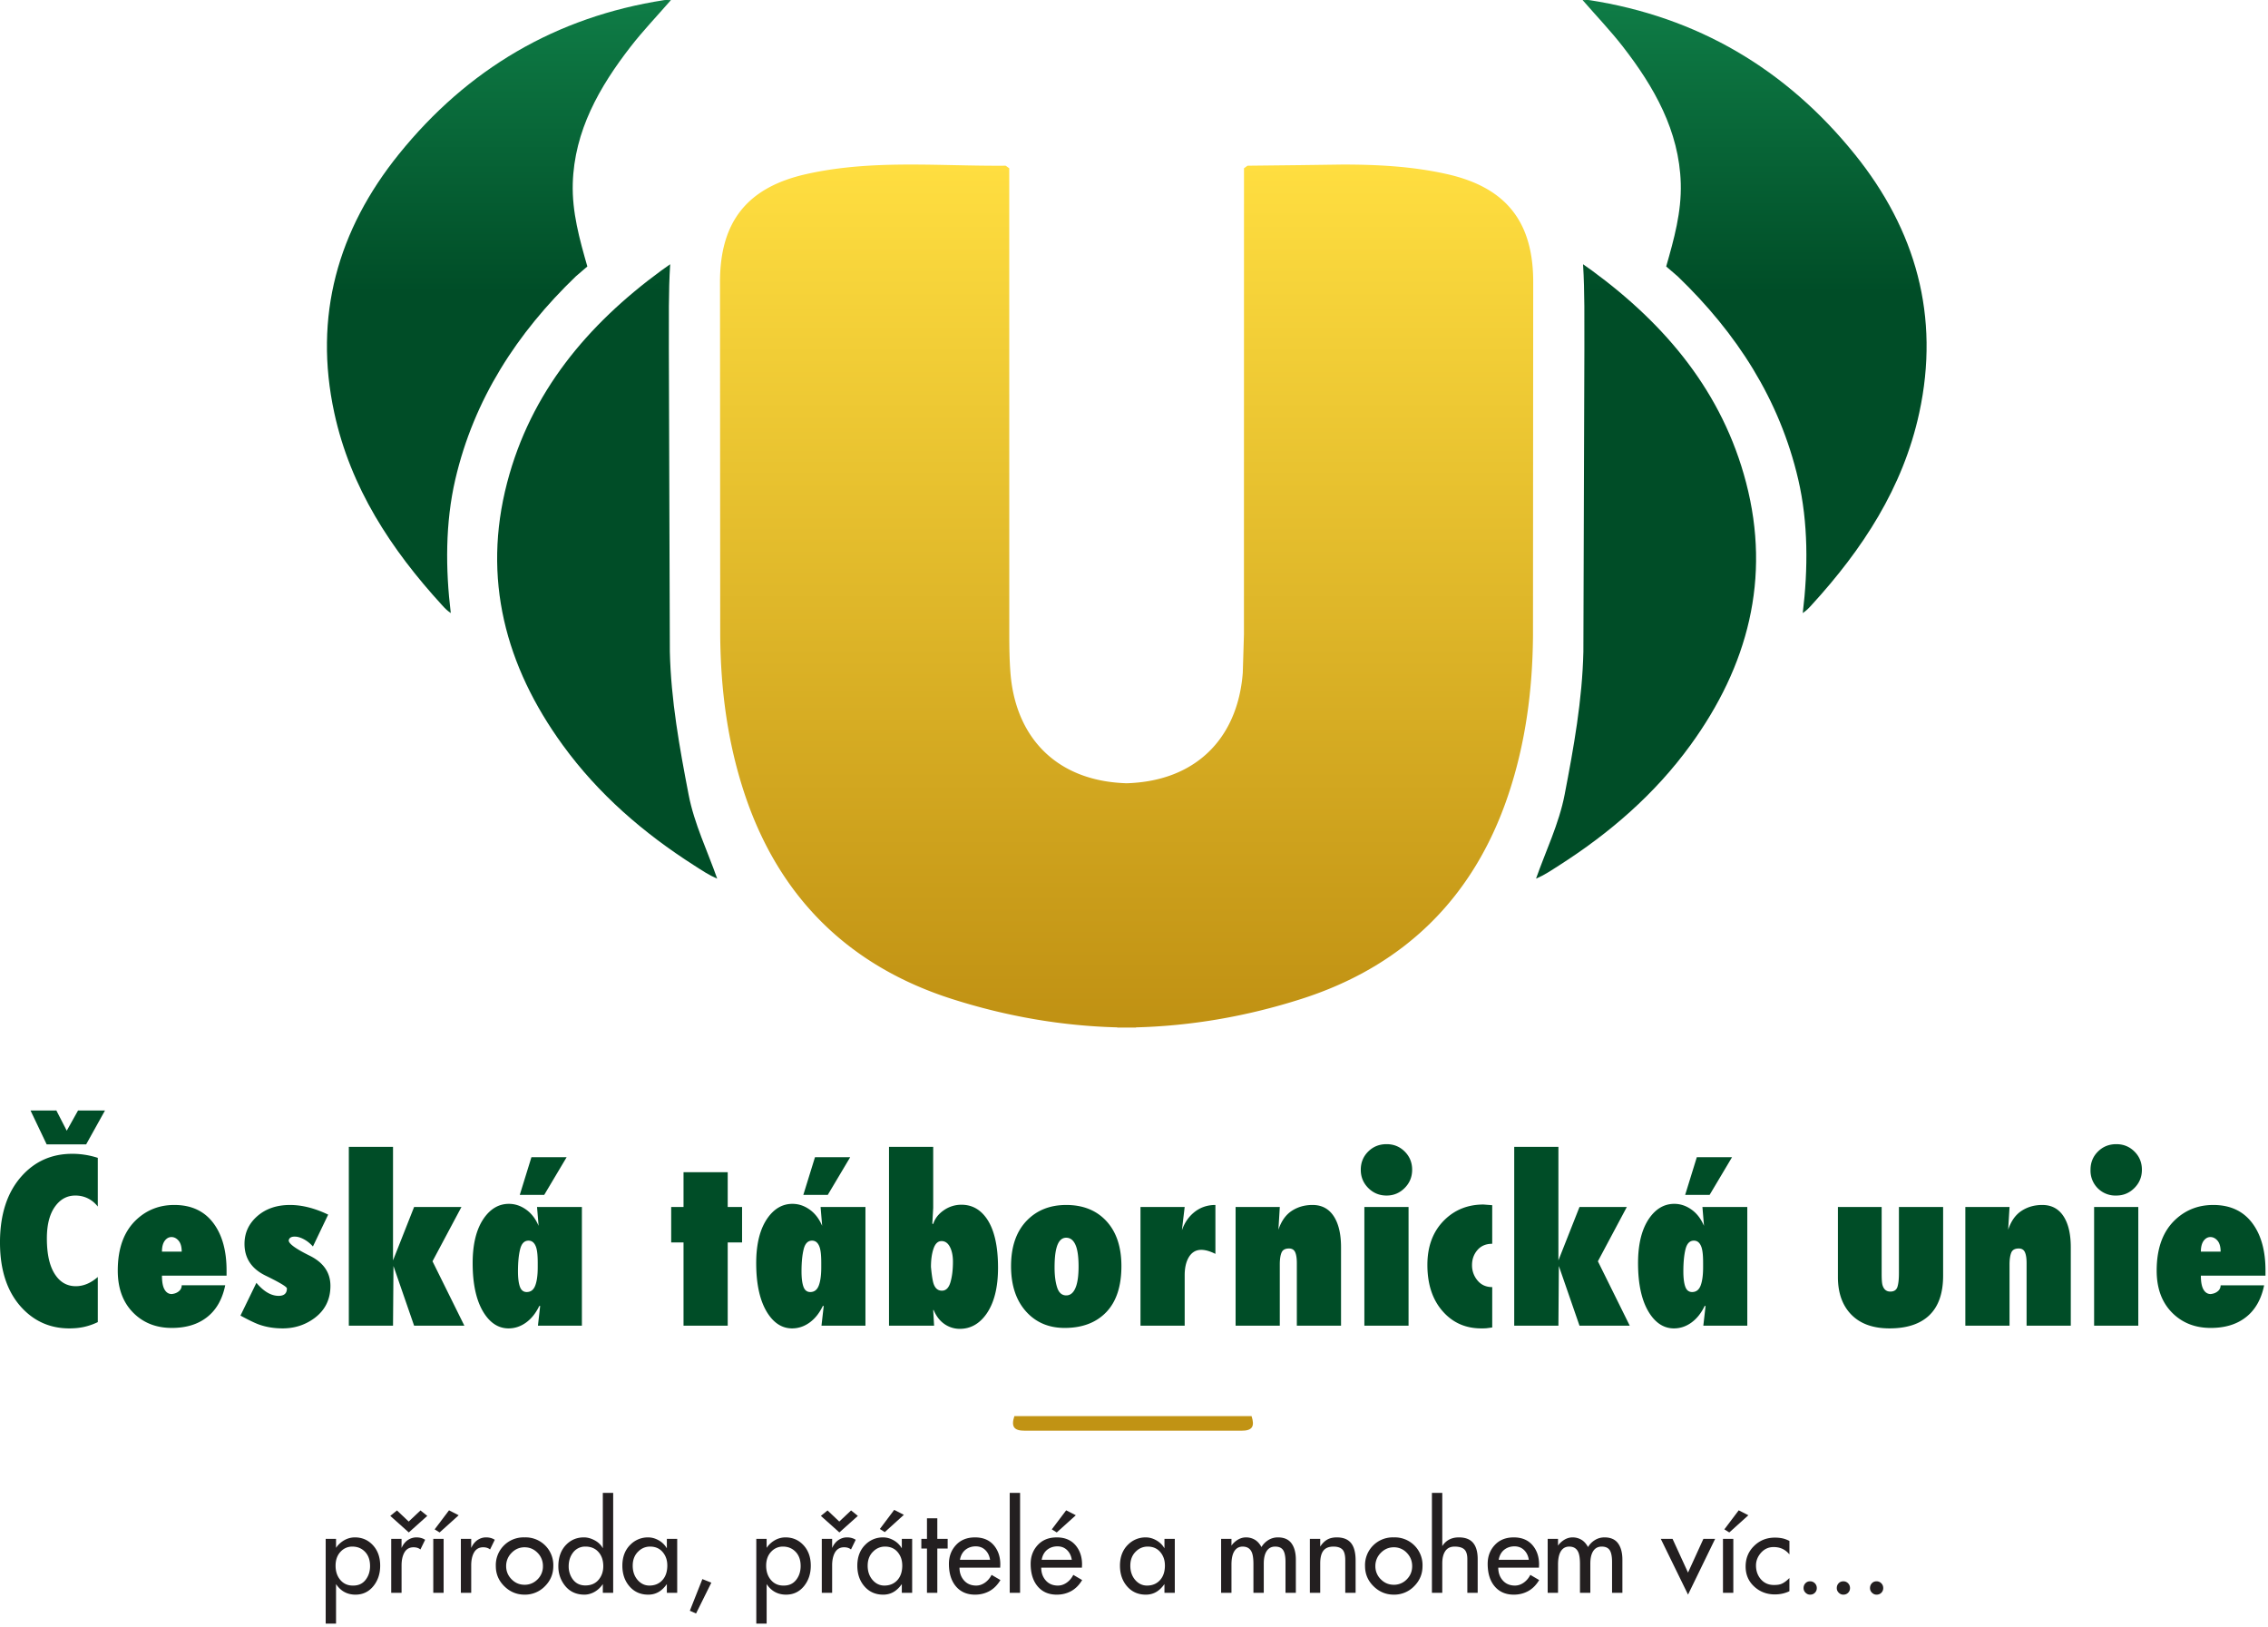
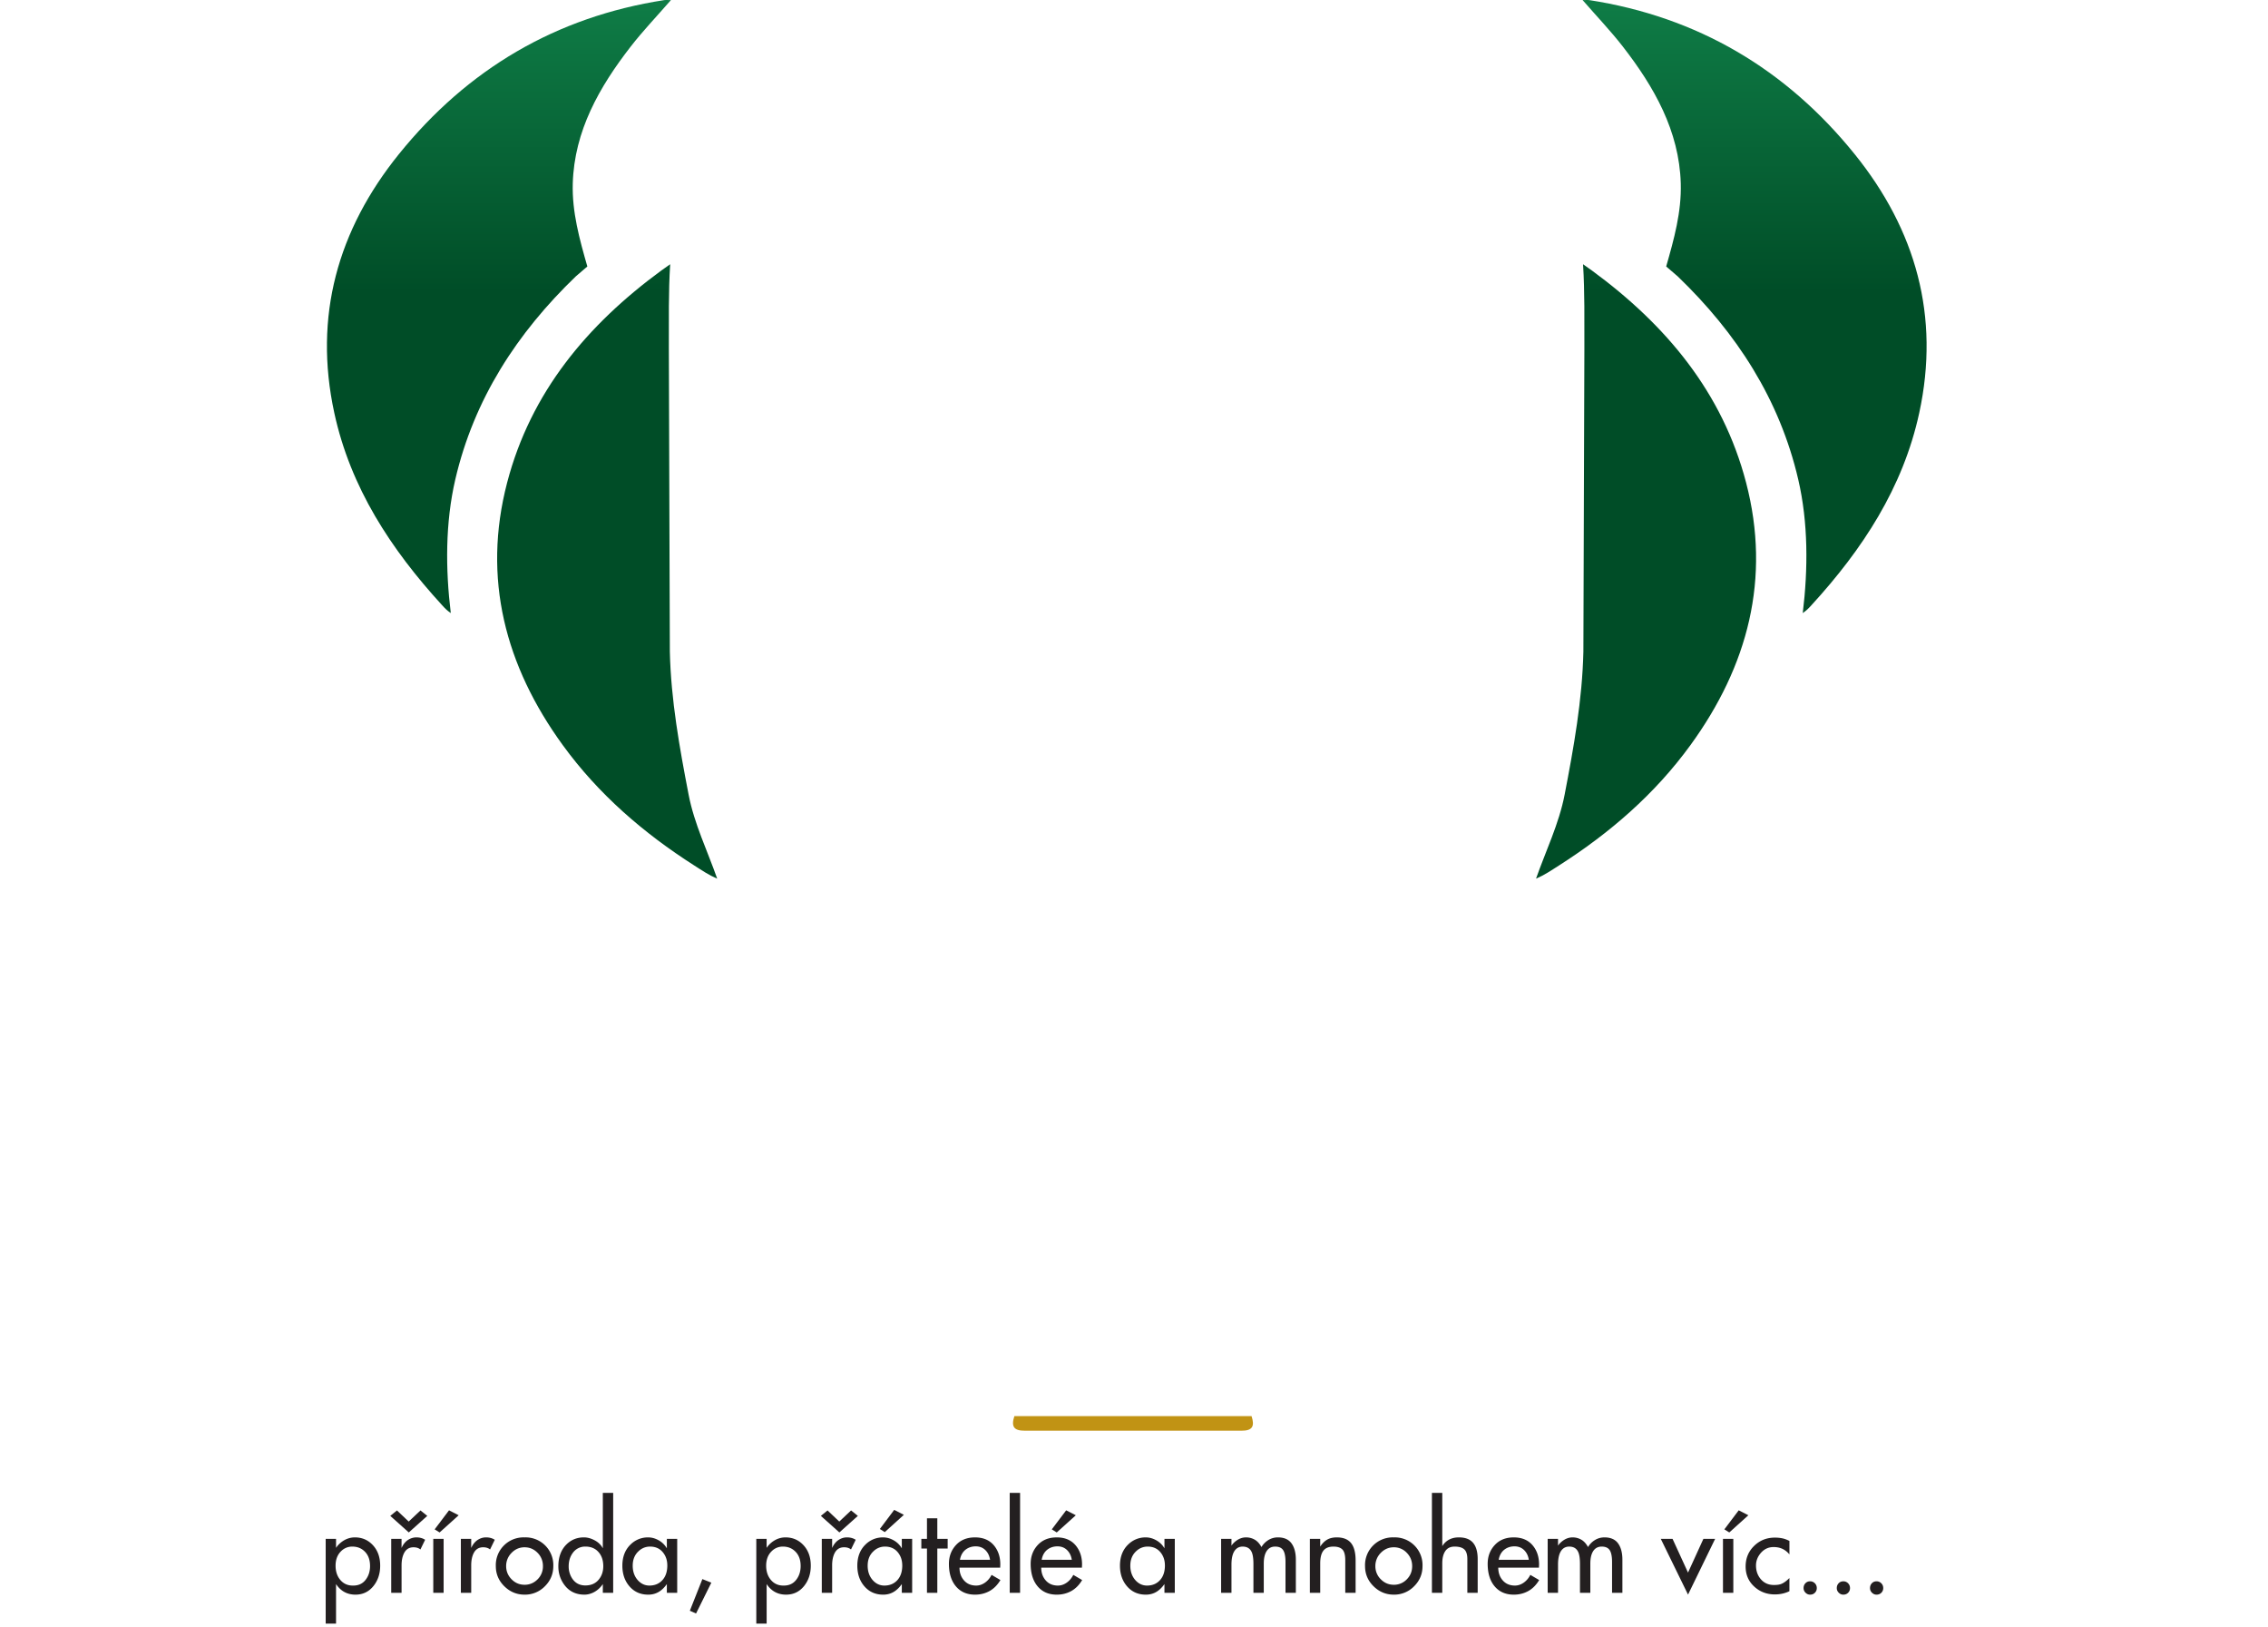
<svg xmlns="http://www.w3.org/2000/svg" viewBox="0 0 417 299" fill-rule="evenodd" stroke-linejoin="round" stroke-miterlimit="2">
  <g transform="translate(-325.064 -234.107)">
    <g transform="matrix(1.632 0 0 1.632 324.07 233.245)">
      <path d="M66.779 30.542l-1.302 1.119c-6.63 6.379-11.475 13.84-13.575 22.874-1.132 4.872-1.108 10.102-.508 15.046-.452-.32-.618-.493-.986-.896-5.745-6.276-10.312-13.228-12.137-21.652-2.358-10.881.388-20.605 7.271-29.136C53.275 8.314 63.25 2.427 75.442.54c.055-.009.111-.012.178-.012h.026c.126 0 .291.009.551.009-1.631 1.873-3.173 3.485-4.534 5.238-3.532 4.549-6.35 9.497-6.525 15.401-.096 3.232.761 6.291 1.641 9.366zm121.545 0l1.302 1.119c6.631 6.379 11.476 13.84 13.575 22.874 1.133 4.872 1.109 10.102.508 15.046.452-.32.618-.493.987-.896 5.744-6.276 10.312-13.228 12.137-21.652 2.357-10.881-.389-20.605-7.271-29.136-7.734-9.583-17.709-15.47-29.901-17.357-.055-.009-.111-.012-.178-.012h-.025c-.127 0-.292.009-.552.009 1.631 1.873 3.173 3.485 4.535 5.238 3.532 4.549 6.349 9.497 6.525 15.401.095 3.232-.762 6.291-1.642 9.366zm-112.362 9.21l.112 34.165c.12 5.429 1.091 10.82 2.119 16.139.627 3.252 2.124 6.323 3.216 9.438-.961-.411-1.672-.901-2.574-1.476-5.718-3.649-10.802-8.029-14.833-13.577-6.463-8.894-9.078-18.766-6.258-29.557 2.659-10.176 9.028-17.771 17.375-23.891.347-.255.449-.305.993-.702-.2 3.159-.139 6.297-.15 9.461zm103.145 0l-.112 34.165c-.12 5.429-1.091 10.82-2.118 16.139-.628 3.252-2.125 6.323-3.217 9.438.961-.411 1.672-.901 2.574-1.476 5.718-3.649 10.802-8.029 14.833-13.577 6.463-8.894 9.078-18.766 6.258-29.557-2.659-10.176-9.028-17.771-17.375-23.891-.347-.255-.45-.305-.993-.702.2 3.159.139 6.297.15 9.461z" fill="url(#A)" />
-       <path d="M146.969 19.129l-5.764.064c-.09-.001-.182.112-.447.286v2.094l-.005 50.439-.131 4.3c-.513 6.614-4.349 11.117-10.599 12.192a18.28 18.28 0 0 1-2.488.246c-.841-.028-1.677-.106-2.489-.246-6.25-1.075-10.085-5.578-10.599-12.192-.111-1.428-.13-2.866-.131-4.3l-.005-50.439v-2.094c-.265-.174-.357-.287-.447-.286-1.92.016-3.842-.024-5.765-.064-5.587-.115-11.175-.231-16.695 1.018-6.594 1.492-9.661 5.329-9.678 12.082l.024 39.767c.037 6.156.824 12.239 2.801 18.109 3.901 11.586 11.779 19.268 23.343 22.953 6.171 1.967 12.377 3.024 18.59 3.187v.024l1.051-.004 1.05.004v-.024c6.213-.163 12.418-1.22 18.59-3.187 11.564-3.685 19.442-11.367 23.343-22.953 1.977-5.87 2.764-11.953 2.801-18.109l.024-39.767c-.017-6.753-3.084-10.59-9.679-12.082-3.913-.885-7.861-1.085-11.818-1.085l-4.877.067z" fill="url(#B)" />
    </g>
    <g fill-rule="nonzero">
      <path d="M511.569 494.413h43.609c.617 1.89.155 2.693-1.851 2.685l-39.857-.002c-1.949.007-2.548-.715-1.902-2.683z" fill="#c19314" />
-       <path d="M488.519 477.793v-32.872h8.126v11.218l-.165 2.888.165.081c.304-.989.942-1.828 1.926-2.515a5.59 5.59 0 0 1 3.279-1.032c1.882 0 3.408.826 4.583 2.476 1.423 2.006 2.131 5.045 2.131 9.115 0 3.63-.715 6.462-2.145 8.496-1.293 1.815-2.915 2.723-4.867 2.723a4.88 4.88 0 0 1-2.845-.886c-.852-.591-1.513-1.451-1.98-2.579h-.083l.165 2.888h-8.29zm-145.473-8.95v8.29a11.56 11.56 0 0 1-2.453.867c-.839.193-1.768.289-2.785.289-3.436 0-6.324-1.239-8.661-3.713-2.723-2.886-4.084-6.914-4.084-12.084s1.333-9.24 4-12.21c2.447-2.723 5.542-4.084 9.281-4.084 1.594 0 3.162.248 4.701.743v8.95c-.523-.659-1.134-1.161-1.835-1.505s-1.464-.516-2.29-.516c-1.428 0-2.611.592-3.547 1.774-1.126 1.402-1.691 3.438-1.691 6.105 0 2.969.522 5.21 1.569 6.724.934 1.374 2.186 2.061 3.753 2.061 1.402 0 2.75-.563 4.042-1.691zm133.306 5.321c-.631 1.319-1.443 2.337-2.434 3.052s-2.062 1.073-3.217 1.073c-1.813 0-3.326-.95-4.536-2.847-1.376-2.173-2.063-5.225-2.063-9.157 0-3.547.702-6.31 2.098-8.29 1.23-1.732 2.755-2.599 4.564-2.599 1.12 0 2.179.351 3.161 1.051.991.702 1.753 1.699 2.303 2.992l-.289-3.465h8.249v21.819h-8.083l.411-3.628h-.165zm-52.133 0c-.633 1.319-1.444 2.337-2.434 3.052s-2.063 1.073-3.217 1.073c-1.815 0-3.328-.95-4.538-2.847-1.375-2.173-2.062-5.225-2.062-9.157 0-3.547.7-6.31 2.096-8.29 1.231-1.732 2.757-2.599 4.565-2.599 1.12 0 2.178.351 3.162 1.051.989.702 1.753 1.699 2.303 2.992l-.289-3.465h8.249v21.819h-8.084l.411-3.628h-.163zm214.27 0c-.633 1.319-1.445 2.337-2.434 3.052s-2.063 1.073-3.217 1.073c-1.815 0-3.326-.95-4.538-2.847-1.374-2.173-2.061-5.225-2.061-9.157 0-3.547.702-6.31 2.097-8.29 1.229-1.732 2.755-2.599 4.564-2.599 1.12 0 2.179.351 3.162 1.051.989.702 1.753 1.699 2.303 2.992l-.289-3.465h8.25v21.819h-8.085l.413-3.628h-.165zm-39.061-3.465v7.424l-1.113.145a13.47 13.47 0 0 1-.908.021c-2.804 0-5.114-.991-6.929-2.971-1.98-2.145-2.971-5.046-2.971-8.703 0-3.464 1.059-6.227 3.176-8.289 1.925-1.87 4.304-2.806 7.136-2.806l1.608.124v7.094c-1.154 0-2.061.385-2.723 1.156s-.989 1.691-.989 2.763a4.29 4.29 0 0 0 1.01 2.826c.674.811 1.575 1.216 2.701 1.216zm63.559-14.725h8.044v12.332c0 1.019.054 1.706.165 2.063.24.769.715 1.154 1.423 1.154.681 0 1.113-.281 1.306-.845.186-.563.28-1.409.28-2.537v-12.167h8.126v12.621c0 3.217-.839 5.638-2.515 7.26s-4.125 2.434-7.342 2.434c-3.025 0-5.362-.839-7.011-2.517s-2.476-3.988-2.476-6.929v-12.869zm-290.779 13.941c1.347 1.595 2.708 2.393 4.082 2.393 1.017 0 1.526-.455 1.526-1.361 0-.297-1.299-1.079-3.898-2.344-2.598-1.259-3.898-3.211-3.898-5.844 0-2.027.783-3.726 2.352-5.101 1.567-1.368 3.575-2.055 6.022-2.055 2.198 0 4.536.591 7.011 1.773l-2.804 5.858c-.523-.578-1.086-1.025-1.691-1.342s-1.154-.475-1.65-.475c-.659 0-1.03.235-1.113.702 0 .606 1.279 1.533 3.836 2.797 2.558 1.259 3.836 3.115 3.836 5.555 0 2.495-.976 4.467-2.928 5.925-1.704 1.258-3.656 1.892-5.857 1.892-1.567 0-3.012-.235-4.33-.702-.771-.276-1.911-.826-3.425-1.65l2.93-6.022zm138.75-3.072c0-3.651 1.002-6.477 3.01-8.484 1.843-1.835 4.221-2.756 7.136-2.756 3.106 0 5.574.996 7.402 2.982 1.829 1.995 2.744 4.743 2.744 8.258 0 3.706-.929 6.523-2.785 8.462-1.856 1.931-4.405 2.9-7.65 2.9-2.86 0-5.184-.963-6.971-2.881-1.924-2.061-2.886-4.887-2.886-8.481zm-144.236 1.751h-11.88c0 1.156.158 2.008.481 2.558.317.55.756.824 1.312.824.531-.054.97-.225 1.314-.514.351-.289.523-.655.523-1.094h8.001c-.55 2.667-1.719 4.66-3.506 5.981-1.648 1.237-3.753 1.856-6.311 1.856-2.776 0-5.073-.867-6.888-2.592-2.034-1.925-3.052-4.57-3.052-7.946 0-4.174 1.183-7.329 3.547-9.474 1.898-1.725 4.18-2.591 6.847-2.591 3.189 0 5.623 1.161 7.299 3.492 1.541 2.138 2.311 4.992 2.311 8.551v.948zm374.881 0h-11.882c0 1.156.161 2.008.482 2.558s.76.824 1.316.824c.529-.054.968-.225 1.312-.514a1.36 1.36 0 0 0 .521-1.094h8.003c-.552 2.667-1.72 4.66-3.506 5.981-1.649 1.237-3.753 1.856-6.311 1.856-2.777 0-5.073-.867-6.891-2.592-2.033-1.925-3.052-4.57-3.052-7.946 0-4.174 1.183-7.329 3.549-9.474 1.896-1.725 4.18-2.591 6.848-2.591 3.189 0 5.622 1.161 7.298 3.492 1.54 2.138 2.311 4.992 2.311 8.551v.948zm-23.387 9.198h-8.124v-21.819h8.124v21.819zm-317.013 0l-3.794-10.97-.083 10.97h-8.126v-32.872h8.126v20.87l3.877-9.817h8.703l-5.32 9.982 5.857 11.837h-9.24zm57.661 0h-8.125v-15.301h-2.269v-6.518h2.269v-6.393h8.125v6.393h2.64v6.518h-2.64v15.301zm156.61 0l-3.795-10.97-.081 10.97h-8.126v-32.872h8.126v20.87l3.876-9.817h8.702l-5.32 9.982 5.857 11.837h-9.239zm-63.229 0v-21.819h8.126l-.248 4.084v.082c.529-1.58 1.348-2.729 2.446-3.451s2.374-1.086 3.823-1.086c1.787 0 3.134.769 4.041 2.302.798 1.348 1.197 3.176 1.197 5.479v14.408h-8.126v-11.508c0-.88-.103-1.546-.308-1.999s-.584-.681-1.134-.681c-.715 0-1.175.261-1.383.784s-.308 1.237-.308 2.144v11.26h-8.126zm134.171 0v-21.819h8.126l-.246 4.084v.082c.529-1.58 1.346-2.729 2.447-3.451s2.372-1.086 3.821-1.086c1.787 0 3.136.769 4.043 2.302.797 1.348 1.197 3.176 1.197 5.479v14.408h-8.126v-11.508c0-.88-.105-1.546-.31-1.999s-.584-.681-1.134-.681c-.715 0-1.175.261-1.381.784s-.31 1.237-.31 2.144v11.26h-8.126zm-102.371 0h-8.125v-21.819h8.125v21.819zm-49.288 0v-21.819h8.125l-.496 4.166v.083c.447-1.278 1.141-2.331 2.091-3.148 1.141-.983 2.496-1.471 4.055-1.471v8.991c-.989-.495-1.856-.743-2.598-.743-1.045 0-1.841.509-2.391 1.526-.441.826-.66 1.871-.66 3.136v9.279h-8.125zm-13.652-16.168c-.88 0-1.485.66-1.815 1.974-.22.844-.329 2.014-.329 3.491s.158 2.701.473 3.678c.317.97.873 1.458 1.672 1.458.852 0 1.471-.606 1.856-1.809.274-.873.411-2.04.411-3.491 0-1.616-.15-2.847-.452-3.699-.385-1.066-.991-1.601-1.815-1.601zm115.405.536c-.77 0-1.286.53-1.547 1.588s-.392 2.414-.392 4.063c0 1.209.118 2.145.351 2.804s.653.991 1.259.991c.741 0 1.265-.398 1.567-1.196s.454-1.911.454-3.341v-.865c0-1.293-.096-2.228-.289-2.806-.276-.824-.743-1.237-1.402-1.237zm-214.27 0c-.771 0-1.286.53-1.547 1.588s-.392 2.414-.392 4.063c0 1.209.118 2.145.351 2.804s.653.991 1.257.991c.743 0 1.265-.398 1.569-1.196s.454-1.911.454-3.341v-.865c0-1.293-.096-2.228-.289-2.806-.276-.824-.743-1.237-1.402-1.237zm52.133 0c-.769 0-1.286.53-1.546 1.588s-.392 2.414-.392 4.063c0 1.209.116 2.145.349 2.804s.653.991 1.258.991c.743 0 1.265-.398 1.567-1.196s.454-1.911.454-3.341v-.865c0-1.293-.096-2.228-.289-2.806-.274-.824-.743-1.237-1.402-1.237zm23.799.083c-.659 0-1.147.461-1.464 1.381s-.474 2.042-.474 3.363c.109 1.182.233 2.076.371 2.68.248 1.128.798 1.691 1.65 1.691.742 0 1.265-.522 1.567-1.567s.454-2.296.454-3.753c0-1.1-.186-2.008-.557-2.723s-.888-1.073-1.547-1.073zm-143.328 1.94h3.63c0-.895-.193-1.569-.572-2.014s-.818-.668-1.306-.668-.899.227-1.244.687c-.336.46-.509 1.128-.509 1.995zm374.879 0h3.631c0-.895-.192-1.569-.568-2.014s-.823-.668-1.308-.668-.901.227-1.246.687c-.333.46-.509 1.128-.509 1.995zm-149.718-19.757c1.319 0 2.434.454 3.34 1.361s1.361 2.021 1.361 3.341-.46 2.44-1.381 3.361-2.027 1.381-3.32 1.381c-1.321 0-2.44-.46-3.363-1.381s-1.381-2.042-1.381-3.361.454-2.435 1.361-3.341 2.034-1.361 3.382-1.361zm134.171 0c1.321 0 2.432.454 3.341 1.361s1.363 2.021 1.363 3.341-.462 2.44-1.383 3.361-2.028 1.381-3.321 1.381a4.57 4.57 0 0 1-4.743-4.742c0-1.321.454-2.435 1.361-3.341s2.036-1.361 3.382-1.361zm-241.409 9.322l2.145-6.931h6.475l-4.125 6.931h-4.495zm-52.135 0l2.145-6.931h6.475l-4.125 6.931h-4.495zm214.27 0l2.145-6.931h6.477l-4.125 6.931H634.9zm-297.564-11.797l2.074-3.713h4.957l-3.465 6.229h-7.259l-2.969-6.229 4.75-.006 1.912 3.72z" fill="#004d27" />
      <path d="M386.85 516.983v1.648c.323-.493.753-.916 1.288-1.268.677-.436 1.402-.655 2.177-.655 1.296 0 2.381.457 3.255 1.374.93.971 1.395 2.246 1.395 3.825 0 1.438-.395 2.663-1.185 3.677-.859 1.098-1.978 1.648-3.359 1.648-1.521 0-2.713-.648-3.572-1.944v7.27h-1.903v-15.577h1.903zm79.169 0v1.648a4.44 4.44 0 0 1 1.29-1.268c.676-.436 1.402-.655 2.176-.655 1.297 0 2.381.457 3.255 1.374.93.971 1.396 2.246 1.396 3.825 0 1.438-.395 2.663-1.183 3.677-.86 1.098-1.98 1.648-3.361 1.648-1.522 0-2.711-.648-3.572-1.944v7.27h-1.902v-15.577h1.902zm-11.814 7.391l1.648.655-2.811 5.667-1.141-.506 2.303-5.816zm36.669-7.391h1.902v9.913h-1.902v-1.606c-.41.578-.86 1.028-1.353 1.352-.606.395-1.296.592-2.072.592-1.409 0-2.553-.504-3.434-1.511s-1.321-2.279-1.321-3.814c0-1.607.493-2.896 1.479-3.867a4.49 4.49 0 0 1 3.276-1.332c.593 0 1.177.147 1.755.444a3.98 3.98 0 0 1 1.67 1.564v-1.733zm31.53 6.615l1.628.952c-.548.916-1.221 1.592-2.017 2.029s-1.68.655-2.653.655c-1.479 0-2.649-.507-3.508-1.521s-1.289-2.396-1.289-4.143c0-1.366.432-2.519 1.299-3.456s2.032-1.405 3.498-1.405c1.591 0 2.804.556 3.635 1.67.676.901 1.015 2.001 1.015 3.297l-.022.591h-7.482c0 .945.279 1.73.834 2.357s1.301.94 2.229.94c.565 0 1.1-.176 1.608-.529s.916-.831 1.224-1.437zm58.924-6.89a5.09 5.09 0 0 1 5.283 5.283c0 1.437-.514 2.671-1.542 3.699a5.09 5.09 0 0 1-3.741 1.542c-1.437 0-2.677-.514-3.72-1.542s-1.564-2.262-1.564-3.699a5.09 5.09 0 0 1 5.284-5.283zm76.549 8.073a1.18 1.18 0 0 1 .867.359c.24.24.359.535.359.888a1.16 1.16 0 0 1-.349.856c-.232.233-.524.349-.877.349-.323 0-.606-.119-.845-.359s-.359-.521-.359-.846c0-.353.113-.648.338-.888s.514-.359.867-.359zm6.108 0a1.18 1.18 0 0 1 .867.359c.24.24.359.535.359.888 0 .338-.116.624-.348.856s-.525.349-.878.349c-.323 0-.606-.119-.846-.359s-.359-.521-.359-.846c0-.353.112-.648.338-.888s.514-.359.867-.359zm6.108 0a1.18 1.18 0 0 1 .867.359c.24.24.359.535.359.888 0 .338-.116.624-.348.856s-.526.349-.878.349c-.323 0-.605-.119-.845-.359s-.359-.521-.359-.846c0-.353.113-.648.338-.888s.514-.359.867-.359zm-248.582-8.073a5.09 5.09 0 0 1 5.284 5.283c0 1.437-.514 2.671-1.543 3.699a5.09 5.09 0 0 1-3.741 1.542c-1.438 0-2.677-.514-3.72-1.542s-1.563-2.262-1.563-3.699a5.09 5.09 0 0 1 5.283-5.283zm14.392-8.179h1.903v18.366h-1.903v-1.606c-.478.704-1.071 1.226-1.774 1.563-.536.253-1.071.38-1.606.38-1.564 0-2.791-.592-3.678-1.776-.747-.999-1.12-2.142-1.12-3.423 0-1.691.493-3.03 1.479-4.016.873-.873 1.95-1.31 3.233-1.31.633 0 1.29.179 1.965.539s1.177.849 1.5 1.469v-10.187zm71.477 15.069l1.627.952c-.55.916-1.223 1.592-2.019 2.029s-1.679.655-2.653.655c-1.479 0-2.649-.507-3.508-1.521s-1.29-2.396-1.29-4.143c0-1.366.433-2.519 1.299-3.456s2.034-1.405 3.498-1.405c1.593 0 2.805.556 3.635 1.67.677.901 1.015 2.001 1.015 3.297l-.021.591h-7.482c0 .945.279 1.73.836 2.357s1.299.94 2.23.94c.563 0 1.098-.176 1.606-.529s.916-.831 1.226-1.437zm-59.705-6.615h1.903v9.913h-1.903v-1.606c-.408.578-.859 1.028-1.352 1.352-.607.395-1.298.592-2.072.592-1.41 0-2.555-.504-3.434-1.511s-1.322-2.279-1.322-3.814c0-1.607.494-2.896 1.48-3.867a4.49 4.49 0 0 1 3.276-1.332c.591 0 1.175.147 1.753.444a3.98 3.98 0 0 1 1.67 1.564v-1.733zm158.761 6.615l1.627.952c-.55.916-1.223 1.592-2.019 2.029s-1.68.655-2.651.655c-1.48 0-2.649-.507-3.51-1.521s-1.289-2.396-1.289-4.143c0-1.366.434-2.519 1.301-3.456s2.032-1.405 3.498-1.405c1.591 0 2.803.556 3.635 1.67.676.901 1.014 2.001 1.014 3.297l-.022.591h-7.48c0 .945.277 1.73.834 2.357s1.299.94 2.229.94c.563 0 1.099-.176 1.606-.529s.916-.831 1.226-1.437zm-67.271-6.615h1.902v9.913h-1.902v-1.606c-.408.578-.86 1.028-1.352 1.352-.607.395-1.298.592-2.073.592-1.409 0-2.553-.504-3.432-1.511s-1.322-2.279-1.322-3.814c0-1.607.493-2.896 1.48-3.867a4.49 4.49 0 0 1 3.274-1.332c.593 0 1.177.147 1.755.444.718.365 1.275.888 1.67 1.564v-1.733zm99.092-.004l2.156.004-4.982 10.244-5.008-10.244 2.163-.004 2.842 6.199 2.829-6.199zm15.815 7.19v2.43c-.803.393-1.697.591-2.683.591-1.479 0-2.744-.481-3.793-1.448s-1.575-2.194-1.575-3.687c0-1.508.523-2.768 1.564-3.784s2.311-1.521 3.805-1.521a6.53 6.53 0 0 1 1.415.137c.41.091.832.25 1.268.475v2.473c-.463-.563-1.013-.952-1.648-1.162-.38-.125-.803-.189-1.268-.189-.957 0-1.753.38-2.388 1.141-.563.676-.844 1.424-.844 2.24 0 .958.274 1.776.823 2.452.62.761 1.444 1.141 2.473 1.141.565 0 1.009-.062 1.332-.189.478-.183.986-.55 1.521-1.098zm-143.354-15.64h1.903v18.366h-1.903v-18.366zm-99.014 8.453v1.67c.295-.655.687-1.144 1.174-1.466s1.004-.478 1.552-.478c.621 0 1.156.147 1.606.441l-.865 1.779c-.325-.269-.747-.402-1.268-.402-.803 0-1.389.366-1.755 1.102-.295.592-.444 1.335-.444 2.222v5.045h-1.902v-9.913h1.902zm-12.807 0v1.67c.296-.655.686-1.144 1.172-1.466a2.78 2.78 0 0 1 1.554-.478c.62 0 1.156.147 1.606.441l-.867 1.779c-.323-.269-.746-.402-1.268-.402-.803 0-1.388.366-1.753 1.102-.295.592-.444 1.335-.444 2.222v5.045h-1.903v-9.913h1.903zm189.448-8.453h1.902v9.785c.325-.521.74-.919 1.254-1.195s1.113-.411 1.8-.411c1.081 0 1.902.282 2.466.845.658.663.989 1.712.989 3.149v6.193h-1.902v-6.193c0-.789-.163-1.36-.483-1.712-.367-.393-.983-.591-1.853-.591-.772 0-1.342.274-1.716.825s-.557 1.302-.557 2.26v5.411h-1.902v-18.366zm-92.844 8.453v-3.782h1.902v3.782h1.903v1.776h-1.903v8.137h-1.902v-8.137h-1.035v-1.776h1.035zm70.399 0h1.903v1.417c.38-.578.806-1.004 1.285-1.279s1.068-.411 1.768-.411c1.223 0 2.114.374 2.679 1.12.517.691.777 1.733.777 3.129v5.938h-1.902v-5.982c0-.957-.176-1.616-.524-1.975-.353-.359-.899-.539-1.642-.539-.857 0-1.476.253-1.864.761s-.576 1.281-.576 2.324v5.411h-1.903v-9.913zm45.628 0v1.247c.197-.31.486-.606.863-.888.574-.423 1.18-.633 1.81-.633a3.16 3.16 0 0 1 1.588.411c.486.276.903.729 1.255 1.364.281-.48.661-.881 1.141-1.205.563-.38 1.19-.571 1.88-.571 1.128 0 1.959.362 2.494 1.089s.803 1.737.803 3.032v6.066h-1.902v-5.664c0-1.015-.145-1.74-.434-2.177s-.779-.655-1.469-.655c-.676 0-1.193.271-1.552.813s-.539 1.314-.539 2.315v5.368h-1.903v-5.284c0-1.001-.105-1.733-.317-2.198-.305-.676-.86-1.014-1.658-1.014-.603 0-1.079.232-1.43.697-.42.563-.631 1.429-.631 2.6v5.199h-1.902v-9.913h1.902zm-206.799 0h1.903v9.913h-1.903v-9.913zm146.757 0v1.247c.197-.31.485-.606.862-.888.575-.423 1.18-.633 1.812-.633a3.17 3.17 0 0 1 1.588.411c.487.276.901.729 1.254 1.364.282-.48.663-.881 1.141-1.205a3.29 3.29 0 0 1 1.882-.571c1.126 0 1.957.362 2.492 1.089s.805 1.737.805 3.032v6.066h-1.903v-5.664c0-1.015-.144-1.74-.432-2.177s-.779-.655-1.469-.655c-.677 0-1.195.271-1.554.813s-.539 1.314-.539 2.315v5.368h-1.902v-5.284c0-1.001-.106-1.733-.317-2.198-.307-.676-.86-1.014-1.66-1.014-.602 0-1.077.232-1.43.697-.42.563-.63 1.429-.63 2.6v5.199h-1.903v-9.913h1.903zm90.37 0h1.902v9.913h-1.902v-9.913zm-163.792 0v1.67c.295-.655.687-1.144 1.174-1.466s1.004-.478 1.552-.478c.621 0 1.156.147 1.608.441l-.867 1.779c-.325-.269-.747-.402-1.268-.402-.803 0-1.388.366-1.755 1.102-.295.592-.444 1.335-.444 2.222v5.045h-1.902v-9.913h1.902zm-30.306 4.882c0-.916-.253-1.697-.761-2.345-.578-.746-1.381-1.12-2.409-1.12a2.99 2.99 0 0 0-2.135.867c-.705.661-1.056 1.542-1.056 2.641 0 1.085.317 1.98.95 2.683.593.65 1.297.973 2.114.973.986 0 1.782-.331 2.388-.993s.909-1.565.909-2.706zm91.49 0c0-.916-.253-1.697-.76-2.345-.578-.746-1.381-1.12-2.409-1.12a2.99 2.99 0 0 0-2.135.867c-.705.661-1.056 1.542-1.056 2.641 0 1.085.317 1.98.95 2.683.592.65 1.296.973 2.114.973.986 0 1.782-.331 2.388-.993s.909-1.565.909-2.706zm-146.144.095c0-1.087-.307-1.954-.919-2.595s-1.391-.965-2.336-.965a2.85 2.85 0 0 0-2.093.867c-.661.661-.992 1.542-.992 2.641 0 1.015.268 1.86.803 2.537.591.746 1.381 1.12 2.367 1.12h.085c.958 0 1.712-.348 2.261-1.049s.824-1.549.824-2.555zm79.17 0c0-1.087-.307-1.954-.921-2.595s-1.391-.965-2.334-.965a2.85 2.85 0 0 0-2.093.867c-.663.661-.994 1.542-.994 2.641 0 1.015.268 1.86.803 2.537.593.746 1.381 1.12 2.367 1.12h.085c.958 0 1.712-.348 2.262-1.049s.824-1.549.824-2.555zm18.681-.095c0-.916-.253-1.697-.76-2.345-.578-.746-1.381-1.12-2.409-1.12a2.99 2.99 0 0 0-2.133.867c-.705.661-1.058 1.542-1.058 2.641 0 1.085.317 1.98.952 2.683.591.65 1.296.973 2.114.973.986 0 1.781-.331 2.388-.993s.907-1.565.907-2.706zm-54.97.127c0-1.071-.296-1.938-.888-2.6s-1.381-.993-2.367-.993a2.77 2.77 0 0 0-2.367 1.183c-.493.676-.74 1.494-.74 2.452a4 4 0 0 0 .612 2.176c.565.888 1.381 1.332 2.452 1.332 1.086 0 1.924-.38 2.515-1.141.521-.662.782-1.466.782-2.409zm145.352-3.465c-.927 0-1.724.341-2.393 1.024a3.38 3.38 0 0 0-1.001 2.442 3.33 3.33 0 0 0 .991 2.409c.662.676 1.461 1.015 2.403 1.015a3.24 3.24 0 0 0 2.38-.994c.659-.662.991-1.472.991-2.43s-.331-1.776-.991-2.452a3.21 3.21 0 0 0-2.38-1.014zm-159.819 0c-.925 0-1.722.341-2.391 1.024a3.38 3.38 0 0 0-1.001 2.442c0 .93.331 1.733.991 2.409s1.461 1.015 2.401 1.015c.927 0 1.719-.331 2.382-.994a3.31 3.31 0 0 0 .989-2.43 3.38 3.38 0 0 0-.989-2.452c-.663-.676-1.455-1.014-2.382-1.014zm184.641 2.303c-.112-.733-.401-1.328-.867-1.786s-1.056-.687-1.776-.687c-.633 0-1.198.162-1.69.487-.65.436-1.051 1.098-1.206 1.986h5.538zm-99.057 0c-.112-.733-.402-1.328-.865-1.786s-1.058-.687-1.776-.687c-.635 0-1.198.162-1.691.487-.648.436-1.049 1.098-1.205 1.986h5.537zm15.027 0c-.112-.733-.402-1.328-.867-1.786s-1.056-.687-1.774-.687c-.635 0-1.198.162-1.691.487-.648.436-1.049 1.098-1.205 1.986h5.537zm-1.035-9.095l1.774.906-3.508 3.159-.909-.566 2.643-3.498zm-120.867 4.064l-3.403-3.043 1.229-1.001 2.157 2.042 2.169-2.042 1.247 1.001-3.398 3.043zm79.169 0l-3.402-3.043 1.227-1.001 2.156 2.042 2.171-2.042 1.245 1.001-3.398 3.043zm-71.773-4.064l1.776.906-3.508 3.159-.909-.566 2.641-3.498zm237.127 0l1.776.906-3.508 3.159-.909-.566 2.641-3.498zm-155.273-.085l1.776.912-3.51 3.175-.907-.572 2.641-3.516z" fill="#231f20" />
    </g>
  </g>
  <defs>
    <linearGradient id="A" x1="0" y1="0" x2="1" y2="0" gradientUnits="userSpaceOnUse" gradientTransform="matrix(2.0125e-15,32.867,32.867,-2.0125e-15,44.884,0.646)">
      <stop offset="0" stop-color="#0f7c46" />
      <stop offset="1" stop-color="#004d27" />
    </linearGradient>
    <linearGradient id="B" x1="0" y1="0" x2="1" y2="0" gradientUnits="userSpaceOnUse" gradientTransform="matrix(5.95222e-15,97.207,97.207,-5.95222e-15,127.536,19.061)">
      <stop offset="0" stop-color="#ffde40" />
      <stop offset="1" stop-color="#c09113" />
    </linearGradient>
  </defs>
</svg>